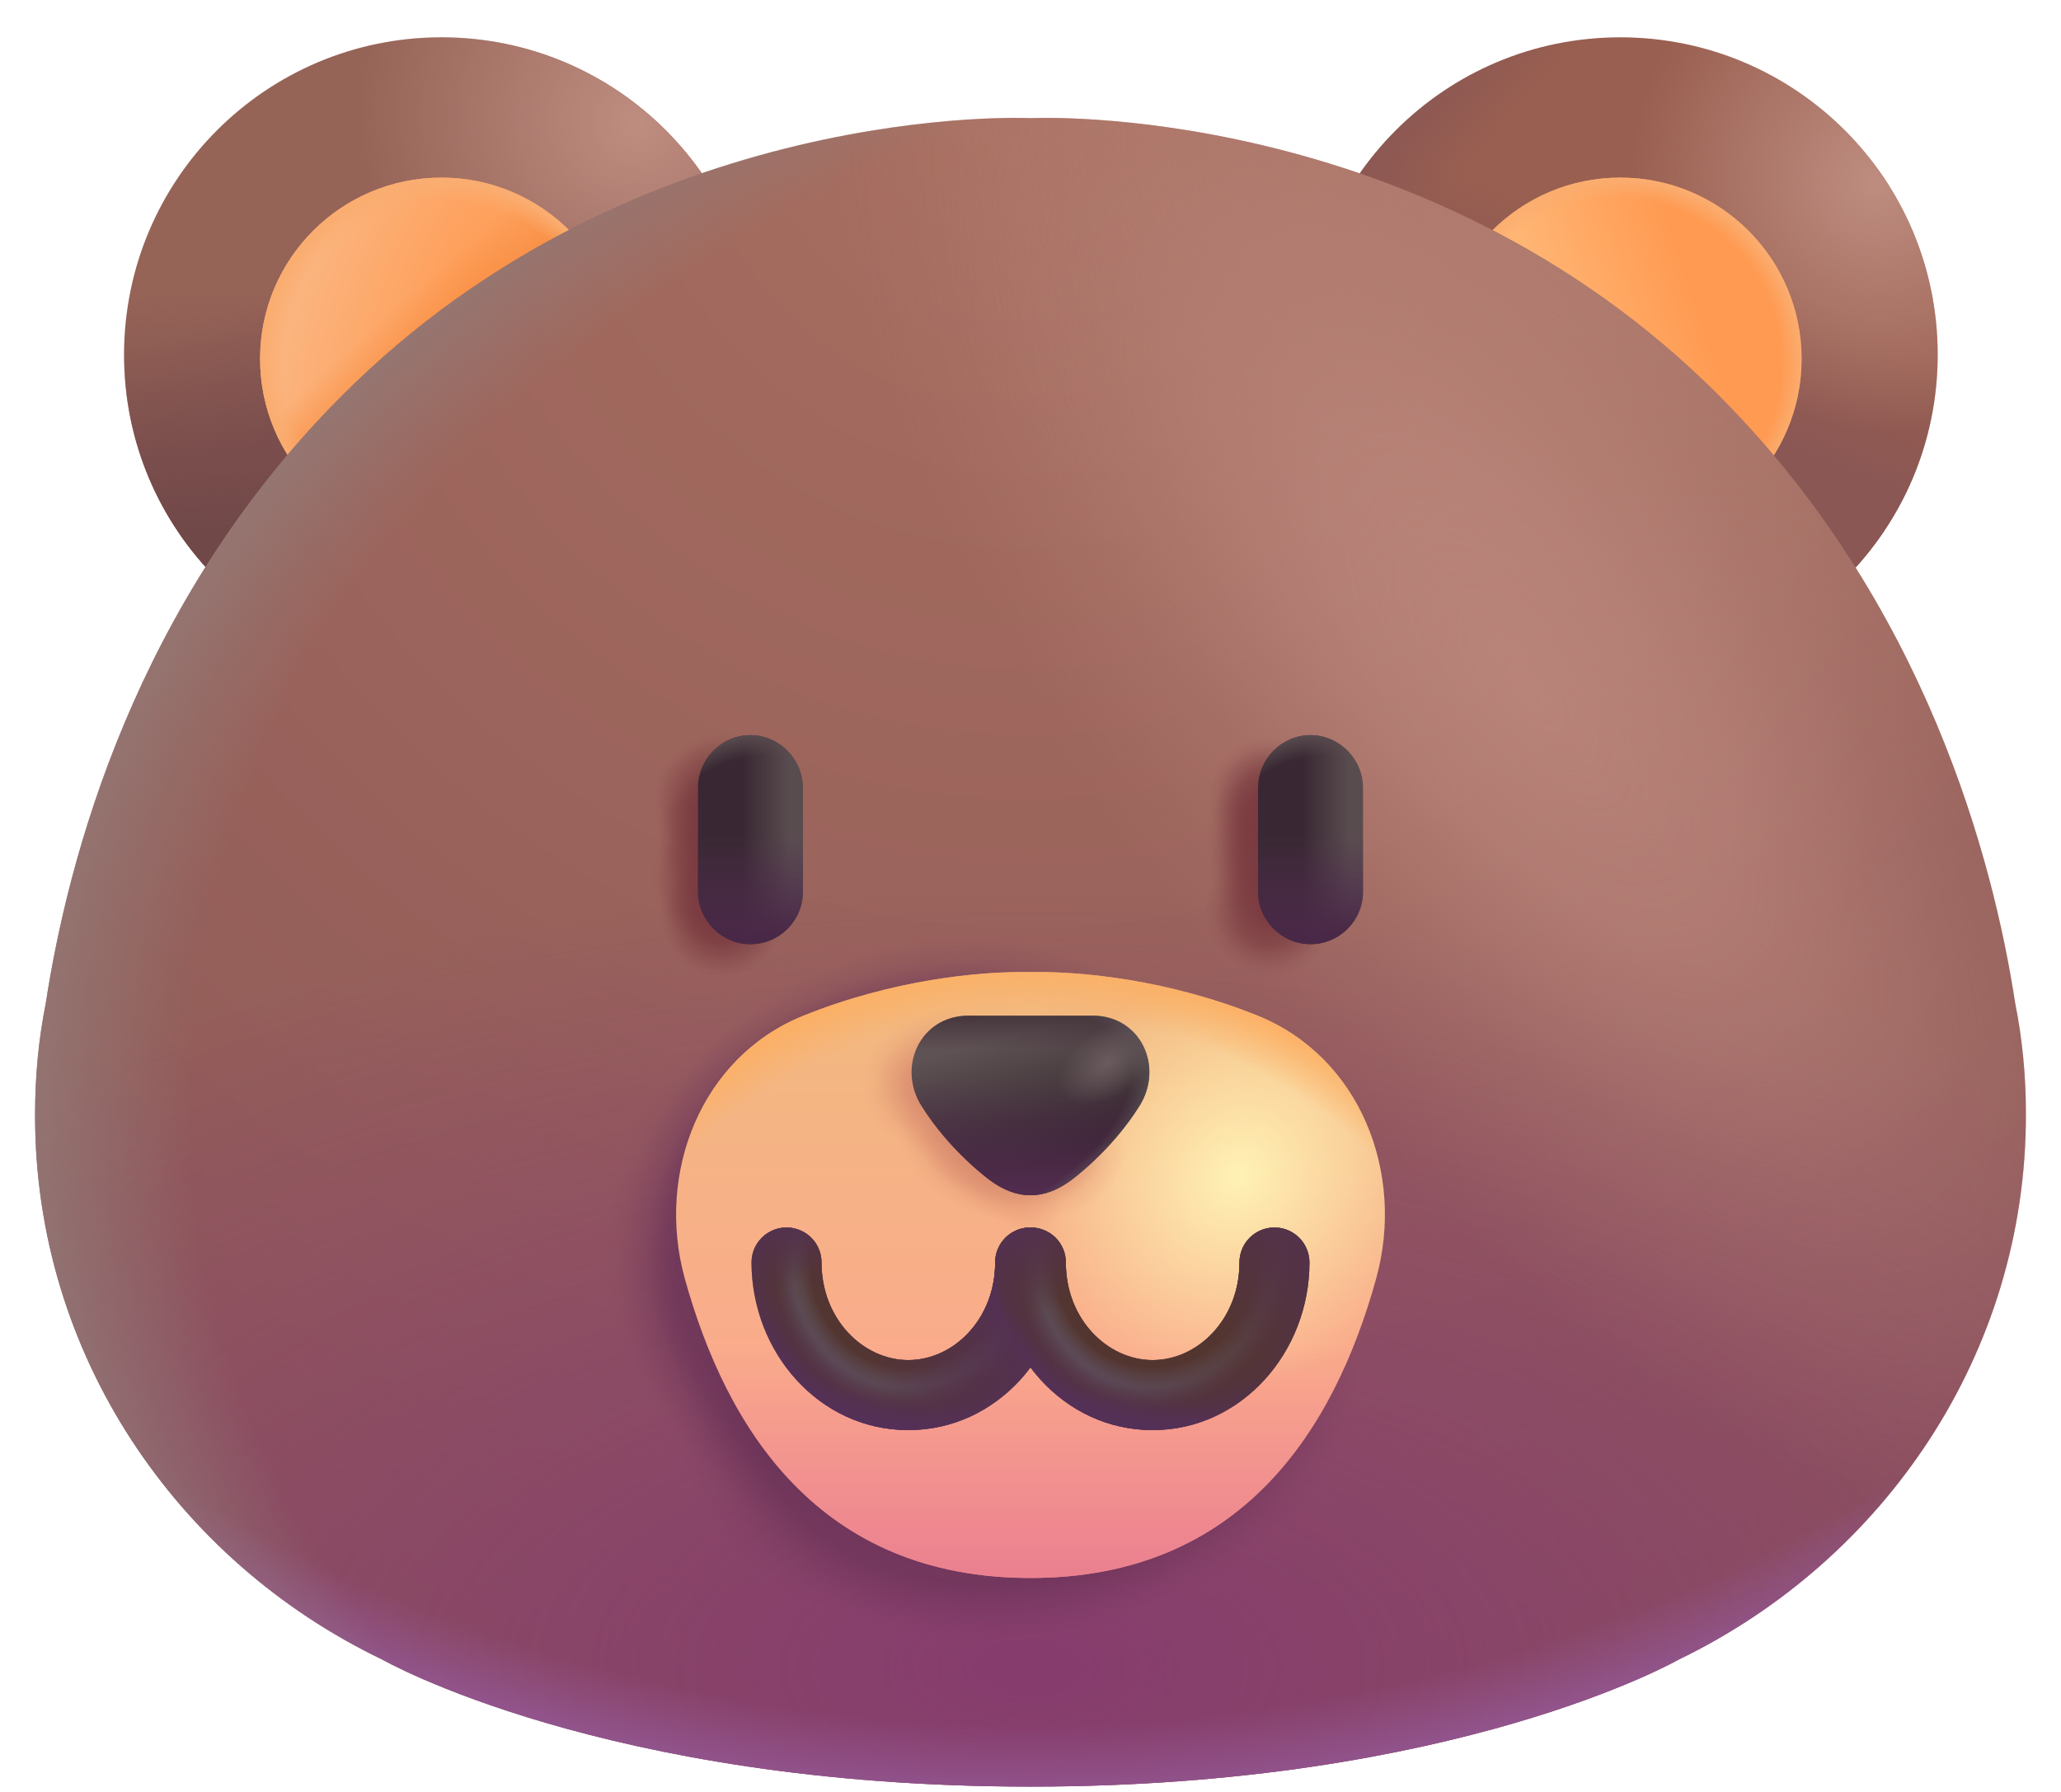
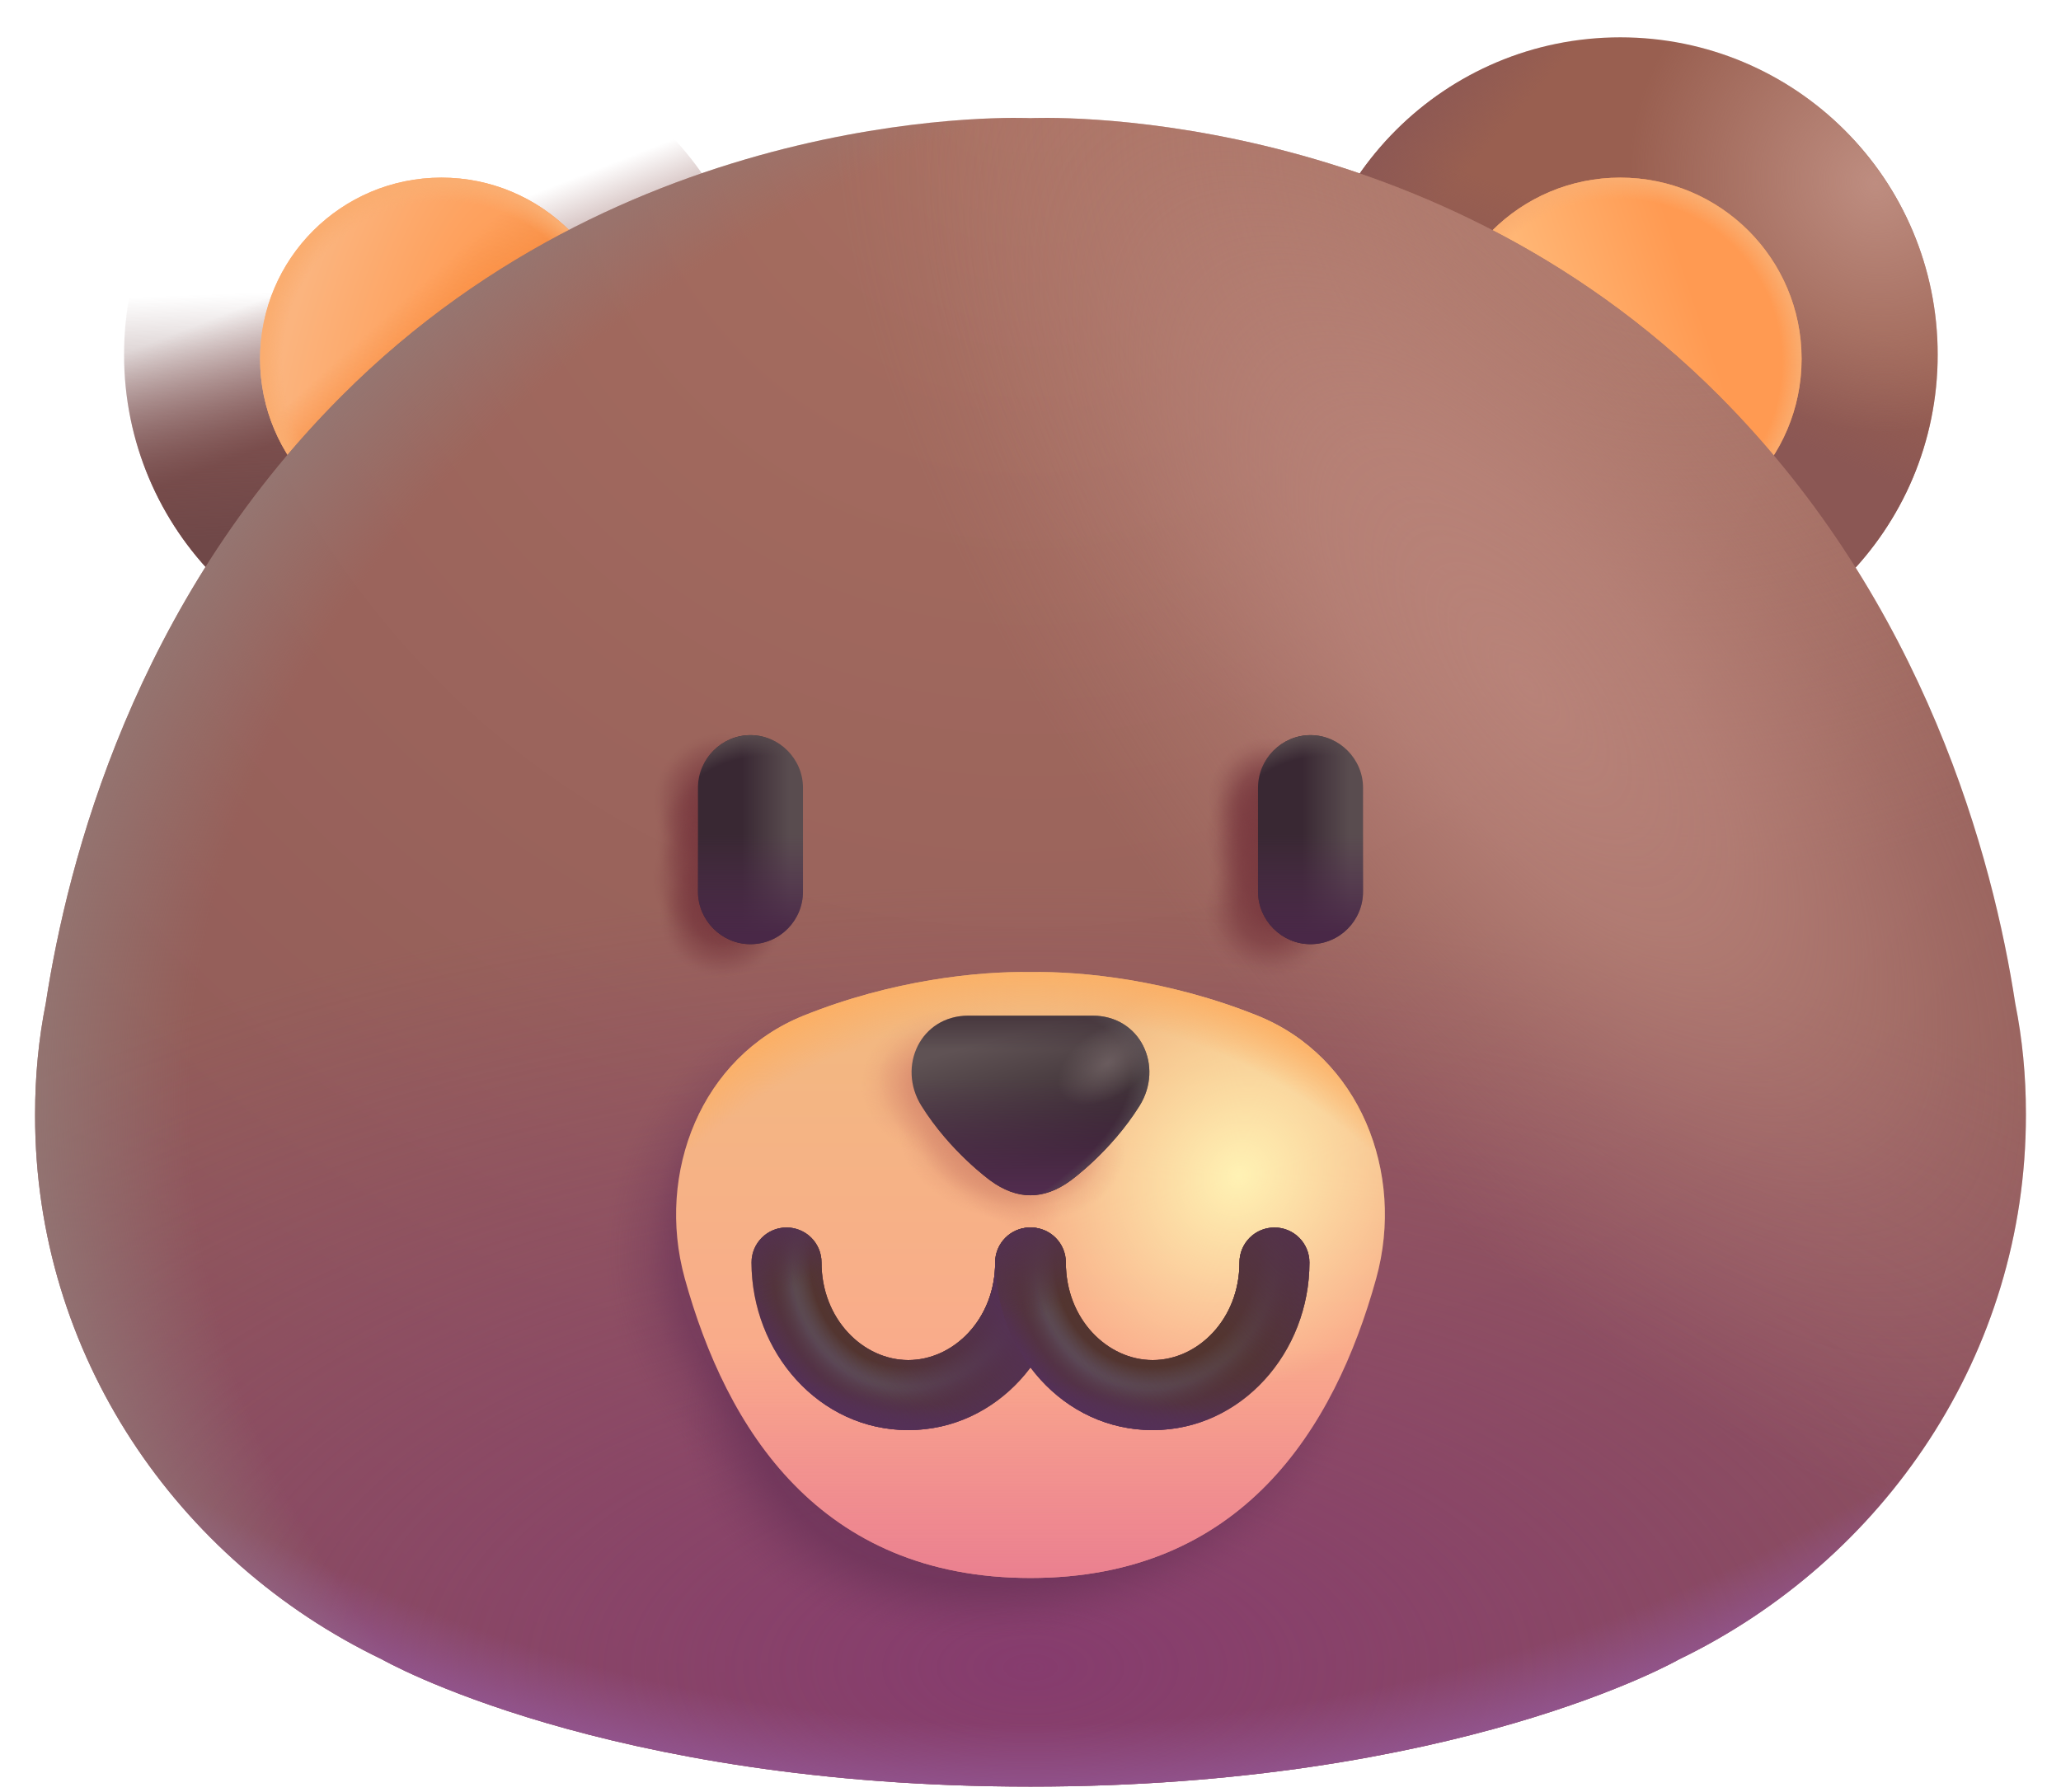
<svg xmlns="http://www.w3.org/2000/svg" width="46" height="40" viewBox="0 0 46 40" fill="none">
  <path d="M36.164 14.999C40.076 14.999 43.248 11.828 43.248 7.917C43.248 4.005 40.076 0.833 36.164 0.833C32.253 0.833 29.081 4.005 29.081 7.917C29.081 11.828 32.253 14.999 36.164 14.999Z" fill="#995F50" />
  <path d="M36.164 14.999C40.076 14.999 43.248 11.828 43.248 7.917C43.248 4.005 40.076 0.833 36.164 0.833C32.253 0.833 29.081 4.005 29.081 7.917C29.081 11.828 32.253 14.999 36.164 14.999Z" fill="url(#paint0_linear_2325_29576)" />
  <path d="M36.164 14.999C40.076 14.999 43.248 11.828 43.248 7.917C43.248 4.005 40.076 0.833 36.164 0.833C32.253 0.833 29.081 4.005 29.081 7.917C29.081 11.828 32.253 14.999 36.164 14.999Z" fill="url(#paint1_linear_2325_29576)" />
  <path d="M36.164 14.999C40.076 14.999 43.248 11.828 43.248 7.917C43.248 4.005 40.076 0.833 36.164 0.833C32.253 0.833 29.081 4.005 29.081 7.917C29.081 11.828 32.253 14.999 36.164 14.999Z" fill="url(#paint2_radial_2325_29576)" />
  <path d="M36.163 12.058C38.398 12.058 40.21 10.246 40.21 8.011C40.21 5.776 38.398 3.965 36.163 3.965C33.928 3.965 32.117 5.776 32.117 8.011C32.117 10.246 33.928 12.058 36.163 12.058Z" fill="url(#paint3_linear_2325_29576)" />
  <path d="M36.163 12.058C38.398 12.058 40.21 10.246 40.21 8.011C40.21 5.776 38.398 3.965 36.163 3.965C33.928 3.965 32.117 5.776 32.117 8.011C32.117 10.246 33.928 12.058 36.163 12.058Z" fill="url(#paint4_radial_2325_29576)" />
-   <path d="M9.852 14.999C5.94 14.999 2.769 11.828 2.769 7.917C2.769 4.005 5.94 0.833 9.852 0.833C13.763 0.833 16.935 4.005 16.935 7.917C16.935 11.828 13.763 14.999 9.852 14.999Z" fill="#966357" />
  <path d="M9.852 14.999C5.94 14.999 2.769 11.828 2.769 7.917C2.769 4.005 5.94 0.833 9.852 0.833C13.763 0.833 16.935 4.005 16.935 7.917C16.935 11.828 13.763 14.999 9.852 14.999Z" fill="url(#paint5_linear_2325_29576)" />
  <path d="M9.852 14.999C5.94 14.999 2.769 11.828 2.769 7.917C2.769 4.005 5.94 0.833 9.852 0.833C13.763 0.833 16.935 4.005 16.935 7.917C16.935 11.828 13.763 14.999 9.852 14.999Z" fill="url(#paint6_linear_2325_29576)" />
-   <path d="M9.852 14.999C5.94 14.999 2.769 11.828 2.769 7.917C2.769 4.005 5.94 0.833 9.852 0.833C13.763 0.833 16.935 4.005 16.935 7.917C16.935 11.828 13.763 14.999 9.852 14.999Z" fill="url(#paint7_radial_2325_29576)" />
  <path d="M9.852 12.058C7.617 12.058 5.805 10.246 5.805 8.011C5.805 5.776 7.617 3.965 9.852 3.965C12.087 3.965 13.898 5.776 13.898 8.011C13.898 10.246 12.087 12.058 9.852 12.058Z" fill="url(#paint8_radial_2325_29576)" />
  <path d="M9.852 12.058C7.617 12.058 5.805 10.246 5.805 8.011C5.805 5.776 7.617 3.965 9.852 3.965C12.087 3.965 13.898 5.776 13.898 8.011C13.898 10.246 12.087 12.058 9.852 12.058Z" fill="url(#paint9_linear_2325_29576)" />
  <path d="M9.852 12.058C7.617 12.058 5.805 10.246 5.805 8.011C5.805 5.776 7.617 3.965 9.852 3.965C12.087 3.965 13.898 5.776 13.898 8.011C13.898 10.246 12.087 12.058 9.852 12.058Z" fill="url(#paint10_radial_2325_29576)" />
  <path d="M45.217 24.896C45.217 24.896 45.217 24.881 45.217 24.85C45.217 24.012 45.138 23.19 44.979 22.399C44.487 19.188 42.979 13.464 38.377 8.842C31.76 2.203 23 2.637 23 2.637C23 2.637 14.24 2.203 7.623 8.842C3.005 13.464 1.513 19.188 1.021 22.399C0.863 23.19 0.783 24.012 0.783 24.865C0.783 24.896 0.783 24.912 0.783 24.912C0.783 30.232 3.941 34.839 8.527 37.042C8.527 37.042 13.479 39.881 23 39.881C32.522 39.881 37.473 37.042 37.473 37.042C42.059 34.824 45.217 30.217 45.217 24.896Z" fill="url(#paint11_radial_2325_29576)" />
  <path d="M45.217 24.896C45.217 24.896 45.217 24.881 45.217 24.85C45.217 24.012 45.138 23.19 44.979 22.399C44.487 19.188 42.979 13.464 38.377 8.842C31.76 2.203 23 2.637 23 2.637C23 2.637 14.24 2.203 7.623 8.842C3.005 13.464 1.513 19.188 1.021 22.399C0.863 23.19 0.783 24.012 0.783 24.865C0.783 24.896 0.783 24.912 0.783 24.912C0.783 30.232 3.941 34.839 8.527 37.042C8.527 37.042 13.479 39.881 23 39.881C32.522 39.881 37.473 37.042 37.473 37.042C42.059 34.824 45.217 30.217 45.217 24.896Z" fill="url(#paint12_radial_2325_29576)" />
  <path d="M45.217 24.896C45.217 24.896 45.217 24.881 45.217 24.85C45.217 24.012 45.138 23.19 44.979 22.399C44.487 19.188 42.979 13.464 38.377 8.842C31.76 2.203 23 2.637 23 2.637C23 2.637 14.24 2.203 7.623 8.842C3.005 13.464 1.513 19.188 1.021 22.399C0.863 23.19 0.783 24.012 0.783 24.865C0.783 24.896 0.783 24.912 0.783 24.912C0.783 30.232 3.941 34.839 8.527 37.042C8.527 37.042 13.479 39.881 23 39.881C32.522 39.881 37.473 37.042 37.473 37.042C42.059 34.824 45.217 30.217 45.217 24.896Z" fill="url(#paint13_radial_2325_29576)" />
  <path d="M45.217 24.896C45.217 24.896 45.217 24.881 45.217 24.85C45.217 24.012 45.138 23.19 44.979 22.399C44.487 19.188 42.979 13.464 38.377 8.842C31.76 2.203 23 2.637 23 2.637C23 2.637 14.24 2.203 7.623 8.842C3.005 13.464 1.513 19.188 1.021 22.399C0.863 23.19 0.783 24.012 0.783 24.865C0.783 24.896 0.783 24.912 0.783 24.912C0.783 30.232 3.941 34.839 8.527 37.042C8.527 37.042 13.479 39.881 23 39.881C32.522 39.881 37.473 37.042 37.473 37.042C42.059 34.824 45.217 30.217 45.217 24.896Z" fill="url(#paint14_radial_2325_29576)" />
  <path d="M45.217 24.896C45.217 24.896 45.217 24.881 45.217 24.85C45.217 24.012 45.138 23.19 44.979 22.399C44.487 19.188 42.979 13.464 38.377 8.842C31.76 2.203 23 2.637 23 2.637C23 2.637 14.24 2.203 7.623 8.842C3.005 13.464 1.513 19.188 1.021 22.399C0.863 23.19 0.783 24.012 0.783 24.865C0.783 24.896 0.783 24.912 0.783 24.912C0.783 30.232 3.941 34.839 8.527 37.042C8.527 37.042 13.479 39.881 23 39.881C32.522 39.881 37.473 37.042 37.473 37.042C42.059 34.824 45.217 30.217 45.217 24.896Z" fill="url(#paint15_radial_2325_29576)" />
  <path d="M45.217 24.896C45.217 24.896 45.217 24.881 45.217 24.85C45.217 24.012 45.138 23.19 44.979 22.399C44.487 19.188 42.979 13.464 38.377 8.842C31.76 2.203 23 2.637 23 2.637C23 2.637 14.24 2.203 7.623 8.842C3.005 13.464 1.513 19.188 1.021 22.399C0.863 23.19 0.783 24.012 0.783 24.865C0.783 24.896 0.783 24.912 0.783 24.912C0.783 30.232 3.941 34.839 8.527 37.042C8.527 37.042 13.479 39.881 23 39.881C32.522 39.881 37.473 37.042 37.473 37.042C42.059 34.824 45.217 30.217 45.217 24.896Z" fill="url(#paint16_radial_2325_29576)" />
  <path d="M45.217 24.896C45.217 24.896 45.217 24.881 45.217 24.85C45.217 24.012 45.138 23.19 44.979 22.399C44.487 19.188 42.979 13.464 38.377 8.842C31.76 2.203 23 2.637 23 2.637C23 2.637 14.24 2.203 7.623 8.842C3.005 13.464 1.513 19.188 1.021 22.399C0.863 23.19 0.783 24.012 0.783 24.865C0.783 24.896 0.783 24.912 0.783 24.912C0.783 30.232 3.941 34.839 8.527 37.042C8.527 37.042 13.479 39.881 23 39.881C32.522 39.881 37.473 37.042 37.473 37.042C42.059 34.824 45.217 30.217 45.217 24.896Z" fill="url(#paint17_radial_2325_29576)" />
  <path d="M45.217 24.896C45.217 24.896 45.217 24.881 45.217 24.85C45.217 24.012 45.138 23.19 44.979 22.399C44.487 19.188 42.979 13.464 38.377 8.842C31.76 2.203 23 2.637 23 2.637C23 2.637 14.24 2.203 7.623 8.842C3.005 13.464 1.513 19.188 1.021 22.399C0.863 23.19 0.783 24.012 0.783 24.865C0.783 24.896 0.783 24.912 0.783 24.912C0.783 30.232 3.941 34.839 8.527 37.042C8.527 37.042 13.479 39.881 23 39.881C32.522 39.881 37.473 37.042 37.473 37.042C42.059 34.824 45.217 30.217 45.217 24.896Z" fill="url(#paint18_radial_2325_29576)" />
  <path d="M45.217 24.896C45.217 24.896 45.217 24.881 45.217 24.85C45.217 24.012 45.138 23.19 44.979 22.399C44.487 19.188 42.979 13.464 38.377 8.842C31.76 2.203 23 2.637 23 2.637C23 2.637 14.24 2.203 7.623 8.842C3.005 13.464 1.513 19.188 1.021 22.399C0.863 23.19 0.783 24.012 0.783 24.865C0.783 24.896 0.783 24.912 0.783 24.912C0.783 30.232 3.941 34.839 8.527 37.042C8.527 37.042 13.479 39.881 23 39.881C32.522 39.881 37.473 37.042 37.473 37.042C42.059 34.824 45.217 30.217 45.217 24.896Z" fill="url(#paint19_radial_2325_29576)" />
  <path d="M45.217 24.896C45.217 24.896 45.217 24.881 45.217 24.85C45.217 24.012 45.138 23.19 44.979 22.399C44.487 19.188 42.979 13.464 38.377 8.842C31.76 2.203 23 2.637 23 2.637C23 2.637 14.24 2.203 7.623 8.842C3.005 13.464 1.513 19.188 1.021 22.399C0.863 23.19 0.783 24.012 0.783 24.865C0.783 24.896 0.783 24.912 0.783 24.912C0.783 30.232 3.941 34.839 8.527 37.042C8.527 37.042 13.479 39.881 23 39.881C32.522 39.881 37.473 37.042 37.473 37.042C42.059 34.824 45.217 30.217 45.217 24.896Z" fill="url(#paint20_radial_2325_29576)" />
-   <path d="M45.217 24.896C45.217 24.896 45.217 24.881 45.217 24.85C45.217 24.012 45.138 23.19 44.979 22.399C44.487 19.188 42.979 13.464 38.377 8.842C31.76 2.203 23 2.637 23 2.637C23 2.637 14.24 2.203 7.623 8.842C3.005 13.464 1.513 19.188 1.021 22.399C0.863 23.19 0.783 24.012 0.783 24.865C0.783 24.896 0.783 24.912 0.783 24.912C0.783 30.232 3.941 34.839 8.527 37.042C8.527 37.042 13.479 39.881 23 39.881C32.522 39.881 37.473 37.042 37.473 37.042C42.059 34.824 45.217 30.217 45.217 24.896Z" fill="url(#paint21_radial_2325_29576)" fill-opacity="0.7" />
  <path d="M45.217 24.896C45.217 24.896 45.217 24.881 45.217 24.85C45.217 24.012 45.138 23.19 44.979 22.399C44.487 19.188 42.979 13.464 38.377 8.842C31.76 2.203 23 2.637 23 2.637C23 2.637 14.24 2.203 7.623 8.842C3.005 13.464 1.513 19.188 1.021 22.399C0.863 23.19 0.783 24.012 0.783 24.865C0.783 24.896 0.783 24.912 0.783 24.912C0.783 30.232 3.941 34.839 8.527 37.042C8.527 37.042 13.479 39.881 23 39.881C32.522 39.881 37.473 37.042 37.473 37.042C42.059 34.824 45.217 30.217 45.217 24.896Z" fill="url(#paint22_radial_2325_29576)" fill-opacity="0.9" />
  <path d="M45.217 24.896C45.217 24.896 45.217 24.881 45.217 24.85C45.217 24.012 45.138 23.19 44.979 22.399C44.487 19.188 42.979 13.464 38.377 8.842C31.76 2.203 23 2.637 23 2.637C23 2.637 14.24 2.203 7.623 8.842C3.005 13.464 1.513 19.188 1.021 22.399C0.863 23.19 0.783 24.012 0.783 24.865C0.783 24.896 0.783 24.912 0.783 24.912C0.783 30.232 3.941 34.839 8.527 37.042C8.527 37.042 13.479 39.881 23 39.881C32.522 39.881 37.473 37.042 37.473 37.042C42.059 34.824 45.217 30.217 45.217 24.896Z" fill="url(#paint23_radial_2325_29576)" fill-opacity="0.9" />
  <path d="M45.217 24.896C45.217 24.896 45.217 24.881 45.217 24.85C45.217 24.012 45.138 23.19 44.979 22.399C44.487 19.188 42.979 13.464 38.377 8.842C31.76 2.203 23 2.637 23 2.637C23 2.637 14.24 2.203 7.623 8.842C3.005 13.464 1.513 19.188 1.021 22.399C0.863 23.19 0.783 24.012 0.783 24.865C0.783 24.896 0.783 24.912 0.783 24.912C0.783 30.232 3.941 34.839 8.527 37.042C8.527 37.042 13.479 39.881 23 39.881C32.522 39.881 37.473 37.042 37.473 37.042C42.059 34.824 45.217 30.217 45.217 24.896Z" fill="url(#paint24_radial_2325_29576)" />
  <path d="M45.217 24.896C45.217 24.896 45.217 24.881 45.217 24.85C45.217 24.012 45.138 23.19 44.979 22.399C44.487 19.188 42.979 13.464 38.377 8.842C31.76 2.203 23 2.637 23 2.637C23 2.637 14.24 2.203 7.623 8.842C3.005 13.464 1.513 19.188 1.021 22.399C0.863 23.19 0.783 24.012 0.783 24.865C0.783 24.896 0.783 24.912 0.783 24.912C0.783 30.232 3.941 34.839 8.527 37.042C8.527 37.042 13.479 39.881 23 39.881C32.522 39.881 37.473 37.042 37.473 37.042C42.059 34.824 45.217 30.217 45.217 24.896Z" fill="url(#paint25_radial_2325_29576)" />
  <path d="M45.217 24.896C45.217 24.896 45.217 24.881 45.217 24.85C45.217 24.012 45.138 23.19 44.979 22.399C44.487 19.188 42.979 13.464 38.377 8.842C31.76 2.203 23 2.637 23 2.637C23 2.637 14.24 2.203 7.623 8.842C3.005 13.464 1.513 19.188 1.021 22.399C0.863 23.19 0.783 24.012 0.783 24.865C0.783 24.896 0.783 24.912 0.783 24.912C0.783 30.232 3.941 34.839 8.527 37.042C8.527 37.042 13.479 39.881 23 39.881C32.522 39.881 37.473 37.042 37.473 37.042C42.059 34.824 45.217 30.217 45.217 24.896Z" fill="url(#paint26_radial_2325_29576)" />
  <path d="M45.217 24.896C45.217 24.896 45.217 24.881 45.217 24.85C45.217 24.012 45.138 23.19 44.979 22.399C44.487 19.188 42.979 13.464 38.377 8.842C31.76 2.203 23 2.637 23 2.637C23 2.637 14.24 2.203 7.623 8.842C3.005 13.464 1.513 19.188 1.021 22.399C0.863 23.19 0.783 24.012 0.783 24.865C0.783 24.896 0.783 24.912 0.783 24.912C0.783 30.232 3.941 34.839 8.527 37.042C8.527 37.042 13.479 39.881 23 39.881C32.522 39.881 37.473 37.042 37.473 37.042C42.059 34.824 45.217 30.217 45.217 24.896Z" fill="url(#paint27_radial_2325_29576)" />
  <path d="M16.75 21.076C16.109 21.076 15.578 20.544 15.578 19.904V17.582C15.578 16.941 16.109 16.41 16.75 16.41C17.391 16.41 17.922 16.941 17.922 17.582V19.904C17.922 20.544 17.406 21.076 16.75 21.076Z" fill="url(#paint28_linear_2325_29576)" />
  <path d="M16.75 21.076C16.109 21.076 15.578 20.544 15.578 19.904V17.582C15.578 16.941 16.109 16.41 16.75 16.41C17.391 16.41 17.922 16.941 17.922 17.582V19.904C17.922 20.544 17.406 21.076 16.75 21.076Z" fill="url(#paint29_linear_2325_29576)" />
  <path d="M16.75 21.076C16.109 21.076 15.578 20.544 15.578 19.904V17.582C15.578 16.941 16.109 16.41 16.75 16.41C17.391 16.41 17.922 16.941 17.922 17.582V19.904C17.922 20.544 17.406 21.076 16.75 21.076Z" fill="url(#paint30_radial_2325_29576)" />
  <path d="M29.25 21.076C28.609 21.076 28.078 20.544 28.078 19.904V17.582C28.078 16.941 28.609 16.41 29.25 16.41C29.891 16.41 30.422 16.941 30.422 17.582V19.904C30.422 20.544 29.906 21.076 29.25 21.076Z" fill="url(#paint31_linear_2325_29576)" />
  <path d="M29.25 21.076C28.609 21.076 28.078 20.544 28.078 19.904V17.582C28.078 16.941 28.609 16.41 29.25 16.41C29.891 16.41 30.422 16.941 30.422 17.582V19.904C30.422 20.544 29.906 21.076 29.25 21.076Z" fill="url(#paint32_linear_2325_29576)" />
  <path d="M29.25 21.076C28.609 21.076 28.078 20.544 28.078 19.904V17.582C28.078 16.941 28.609 16.41 29.25 16.41C29.891 16.41 30.422 16.941 30.422 17.582V19.904C30.422 20.544 29.906 21.076 29.25 21.076Z" fill="url(#paint33_radial_2325_29576)" />
  <path d="M23 21.699C21.854 21.678 19.919 21.872 17.934 22.672C15.656 23.589 14.63 26.174 15.284 28.54C16.211 31.889 18.285 35.224 23 35.224C27.715 35.224 29.789 31.889 30.715 28.54C31.37 26.174 30.344 23.589 28.066 22.672C26.08 21.872 24.145 21.678 23 21.699Z" fill="url(#paint34_linear_2325_29576)" />
  <path d="M23 21.699C21.854 21.678 19.919 21.872 17.934 22.672C15.656 23.589 14.63 26.174 15.284 28.54C16.211 31.889 18.285 35.224 23 35.224C27.715 35.224 29.789 31.889 30.715 28.54C31.37 26.174 30.344 23.589 28.066 22.672C26.08 21.872 24.145 21.678 23 21.699Z" fill="url(#paint35_linear_2325_29576)" />
  <path d="M23 21.699C21.854 21.678 19.919 21.872 17.934 22.672C15.656 23.589 14.63 26.174 15.284 28.54C16.211 31.889 18.285 35.224 23 35.224C27.715 35.224 29.789 31.889 30.715 28.54C31.37 26.174 30.344 23.589 28.066 22.672C26.08 21.872 24.145 21.678 23 21.699Z" fill="url(#paint36_radial_2325_29576)" />
  <path d="M23 21.699C21.854 21.678 19.919 21.872 17.934 22.672C15.656 23.589 14.63 26.174 15.284 28.54C16.211 31.889 18.285 35.224 23 35.224C27.715 35.224 29.789 31.889 30.715 28.54C31.37 26.174 30.344 23.589 28.066 22.672C26.08 21.872 24.145 21.678 23 21.699Z" fill="url(#paint37_radial_2325_29576)" />
  <path d="M23 21.699C21.854 21.678 19.919 21.872 17.934 22.672C15.656 23.589 14.63 26.174 15.284 28.54C16.211 31.889 18.285 35.224 23 35.224C27.715 35.224 29.789 31.889 30.715 28.54C31.37 26.174 30.344 23.589 28.066 22.672C26.08 21.872 24.145 21.678 23 21.699Z" fill="url(#paint38_radial_2325_29576)" />
  <path d="M23 21.699C21.854 21.678 19.919 21.872 17.934 22.672C15.656 23.589 14.63 26.174 15.284 28.54C16.211 31.889 18.285 35.224 23 35.224C27.715 35.224 29.789 31.889 30.715 28.54C31.37 26.174 30.344 23.589 28.066 22.672C26.08 21.872 24.145 21.678 23 21.699Z" fill="url(#paint39_radial_2325_29576)" />
  <path d="M23 21.699C21.854 21.678 19.919 21.872 17.934 22.672C15.656 23.589 14.63 26.174 15.284 28.54C16.211 31.889 18.285 35.224 23 35.224C27.715 35.224 29.789 31.889 30.715 28.54C31.37 26.174 30.344 23.589 28.066 22.672C26.08 21.872 24.145 21.678 23 21.699Z" fill="url(#paint40_radial_2325_29576)" />
  <path fill-rule="evenodd" clip-rule="evenodd" d="M17.555 27.401C17.986 27.401 18.336 27.75 18.336 28.182C18.336 29.447 19.266 30.36 20.273 30.36C21.281 30.36 22.211 29.447 22.211 28.182C22.211 27.75 22.561 27.401 22.992 27.401C23.424 27.401 23.773 27.75 23.773 28.182C23.773 30.183 22.266 31.923 20.273 31.923C18.281 31.923 16.773 30.183 16.773 28.182C16.773 27.75 17.123 27.401 17.555 27.401Z" fill="url(#paint41_radial_2325_29576)" />
  <path fill-rule="evenodd" clip-rule="evenodd" d="M17.555 27.401C17.986 27.401 18.336 27.75 18.336 28.182C18.336 29.447 19.266 30.36 20.273 30.36C21.281 30.36 22.211 29.447 22.211 28.182C22.211 27.75 22.561 27.401 22.992 27.401C23.424 27.401 23.773 27.75 23.773 28.182C23.773 30.183 22.266 31.923 20.273 31.923C18.281 31.923 16.773 30.183 16.773 28.182C16.773 27.75 17.123 27.401 17.555 27.401Z" fill="url(#paint42_radial_2325_29576)" />
  <path fill-rule="evenodd" clip-rule="evenodd" d="M17.555 27.401C17.986 27.401 18.336 27.75 18.336 28.182C18.336 29.447 19.266 30.36 20.273 30.36C21.281 30.36 22.211 29.447 22.211 28.182C22.211 27.75 22.561 27.401 22.992 27.401C23.424 27.401 23.773 27.75 23.773 28.182C23.773 30.183 22.266 31.923 20.273 31.923C18.281 31.923 16.773 30.183 16.773 28.182C16.773 27.75 17.123 27.401 17.555 27.401Z" fill="url(#paint43_radial_2325_29576)" />
  <path fill-rule="evenodd" clip-rule="evenodd" d="M17.555 27.401C17.986 27.401 18.336 27.75 18.336 28.182C18.336 29.447 19.266 30.36 20.273 30.36C21.281 30.36 22.211 29.447 22.211 28.182C22.211 27.75 22.561 27.401 22.992 27.401C23.424 27.401 23.773 27.75 23.773 28.182C23.773 30.183 22.266 31.923 20.273 31.923C18.281 31.923 16.773 30.183 16.773 28.182C16.773 27.75 17.123 27.401 17.555 27.401Z" fill="url(#paint44_radial_2325_29576)" />
  <path fill-rule="evenodd" clip-rule="evenodd" d="M17.555 27.401C17.986 27.401 18.336 27.75 18.336 28.182C18.336 29.447 19.266 30.36 20.273 30.36C21.281 30.36 22.211 29.447 22.211 28.182C22.211 27.75 22.561 27.401 22.992 27.401C23.424 27.401 23.773 27.75 23.773 28.182C23.773 30.183 22.266 31.923 20.273 31.923C18.281 31.923 16.773 30.183 16.773 28.182C16.773 27.75 17.123 27.401 17.555 27.401Z" fill="url(#paint45_radial_2325_29576)" />
  <path fill-rule="evenodd" clip-rule="evenodd" d="M17.555 27.401C17.986 27.401 18.336 27.75 18.336 28.182C18.336 29.447 19.266 30.36 20.273 30.36C21.281 30.36 22.211 29.447 22.211 28.182C22.211 27.75 22.561 27.401 22.992 27.401C23.424 27.401 23.773 27.75 23.773 28.182C23.773 30.183 22.266 31.923 20.273 31.923C18.281 31.923 16.773 30.183 16.773 28.182C16.773 27.75 17.123 27.401 17.555 27.401Z" fill="url(#paint46_radial_2325_29576)" />
  <path fill-rule="evenodd" clip-rule="evenodd" d="M17.555 27.401C17.986 27.401 18.336 27.75 18.336 28.182C18.336 29.447 19.266 30.36 20.273 30.36C21.281 30.36 22.211 29.447 22.211 28.182C22.211 27.75 22.561 27.401 22.992 27.401C23.424 27.401 23.773 27.75 23.773 28.182C23.773 30.183 22.266 31.923 20.273 31.923C18.281 31.923 16.773 30.183 16.773 28.182C16.773 27.75 17.123 27.401 17.555 27.401Z" fill="url(#paint47_radial_2325_29576)" />
  <path fill-rule="evenodd" clip-rule="evenodd" d="M17.555 27.401C17.986 27.401 18.336 27.75 18.336 28.182C18.336 29.447 19.266 30.36 20.273 30.36C21.281 30.36 22.211 29.447 22.211 28.182C22.211 27.75 22.561 27.401 22.992 27.401C23.424 27.401 23.773 27.75 23.773 28.182C23.773 30.183 22.266 31.923 20.273 31.923C18.281 31.923 16.773 30.183 16.773 28.182C16.773 27.75 17.123 27.401 17.555 27.401Z" fill="url(#paint48_radial_2325_29576)" />
  <path fill-rule="evenodd" clip-rule="evenodd" d="M23.007 27.401C23.439 27.401 23.789 27.75 23.789 28.182C23.789 29.447 24.719 30.36 25.726 30.36C26.733 30.36 27.664 29.447 27.664 28.182C27.664 27.75 28.013 27.401 28.445 27.401C28.876 27.401 29.226 27.75 29.226 28.182C29.226 30.183 27.719 31.923 25.726 31.923C23.733 31.923 22.226 30.183 22.226 28.182C22.226 27.75 22.576 27.401 23.007 27.401Z" fill="url(#paint49_radial_2325_29576)" />
  <path fill-rule="evenodd" clip-rule="evenodd" d="M23.007 27.401C23.439 27.401 23.789 27.75 23.789 28.182C23.789 29.447 24.719 30.36 25.726 30.36C26.733 30.36 27.664 29.447 27.664 28.182C27.664 27.75 28.013 27.401 28.445 27.401C28.876 27.401 29.226 27.75 29.226 28.182C29.226 30.183 27.719 31.923 25.726 31.923C23.733 31.923 22.226 30.183 22.226 28.182C22.226 27.75 22.576 27.401 23.007 27.401Z" fill="url(#paint50_radial_2325_29576)" />
  <path fill-rule="evenodd" clip-rule="evenodd" d="M23.007 27.401C23.439 27.401 23.789 27.75 23.789 28.182C23.789 29.447 24.719 30.36 25.726 30.36C26.733 30.36 27.664 29.447 27.664 28.182C27.664 27.75 28.013 27.401 28.445 27.401C28.876 27.401 29.226 27.75 29.226 28.182C29.226 30.183 27.719 31.923 25.726 31.923C23.733 31.923 22.226 30.183 22.226 28.182C22.226 27.75 22.576 27.401 23.007 27.401Z" fill="url(#paint51_radial_2325_29576)" />
  <path fill-rule="evenodd" clip-rule="evenodd" d="M23.007 27.401C23.439 27.401 23.789 27.75 23.789 28.182C23.789 29.447 24.719 30.36 25.726 30.36C26.733 30.36 27.664 29.447 27.664 28.182C27.664 27.75 28.013 27.401 28.445 27.401C28.876 27.401 29.226 27.75 29.226 28.182C29.226 30.183 27.719 31.923 25.726 31.923C23.733 31.923 22.226 30.183 22.226 28.182C22.226 27.75 22.576 27.401 23.007 27.401Z" fill="url(#paint52_radial_2325_29576)" />
  <path fill-rule="evenodd" clip-rule="evenodd" d="M23.007 27.401C23.439 27.401 23.789 27.75 23.789 28.182C23.789 29.447 24.719 30.36 25.726 30.36C26.733 30.36 27.664 29.447 27.664 28.182C27.664 27.75 28.013 27.401 28.445 27.401C28.876 27.401 29.226 27.75 29.226 28.182C29.226 30.183 27.719 31.923 25.726 31.923C23.733 31.923 22.226 30.183 22.226 28.182C22.226 27.75 22.576 27.401 23.007 27.401Z" fill="url(#paint53_radial_2325_29576)" />
  <path fill-rule="evenodd" clip-rule="evenodd" d="M23.007 27.401C23.439 27.401 23.789 27.75 23.789 28.182C23.789 29.447 24.719 30.36 25.726 30.36C26.733 30.36 27.664 29.447 27.664 28.182C27.664 27.75 28.013 27.401 28.445 27.401C28.876 27.401 29.226 27.75 29.226 28.182C29.226 30.183 27.719 31.923 25.726 31.923C23.733 31.923 22.226 30.183 22.226 28.182C22.226 27.75 22.576 27.401 23.007 27.401Z" fill="url(#paint54_radial_2325_29576)" />
  <path fill-rule="evenodd" clip-rule="evenodd" d="M23.007 27.401C23.439 27.401 23.789 27.75 23.789 28.182C23.789 29.447 24.719 30.36 25.726 30.36C26.733 30.36 27.664 29.447 27.664 28.182C27.664 27.75 28.013 27.401 28.445 27.401C28.876 27.401 29.226 27.75 29.226 28.182C29.226 30.183 27.719 31.923 25.726 31.923C23.733 31.923 22.226 30.183 22.226 28.182C22.226 27.75 22.576 27.401 23.007 27.401Z" fill="url(#paint55_radial_2325_29576)" />
  <path fill-rule="evenodd" clip-rule="evenodd" d="M23.007 27.401C23.439 27.401 23.789 27.75 23.789 28.182C23.789 29.447 24.719 30.36 25.726 30.36C26.733 30.36 27.664 29.447 27.664 28.182C27.664 27.75 28.013 27.401 28.445 27.401C28.876 27.401 29.226 27.75 29.226 28.182C29.226 30.183 27.719 31.923 25.726 31.923C23.733 31.923 22.226 30.183 22.226 28.182C22.226 27.75 22.576 27.401 23.007 27.401Z" fill="url(#paint56_radial_2325_29576)" />
  <path d="M21.614 22.672H24.385C25.453 22.672 25.984 23.804 25.433 24.686C24.794 25.707 23.898 26.35 23.898 26.35C23.602 26.569 23.293 26.683 22.999 26.681C22.705 26.683 22.396 26.569 22.101 26.35C22.101 26.35 21.205 25.707 20.566 24.686C20.015 23.804 20.546 22.672 21.614 22.672Z" fill="url(#paint57_linear_2325_29576)" />
  <path d="M21.614 22.672H24.385C25.453 22.672 25.984 23.804 25.433 24.686C24.794 25.707 23.898 26.35 23.898 26.35C23.602 26.569 23.293 26.683 22.999 26.681C22.705 26.683 22.396 26.569 22.101 26.35C22.101 26.35 21.205 25.707 20.566 24.686C20.015 23.804 20.546 22.672 21.614 22.672Z" fill="url(#paint58_linear_2325_29576)" />
  <path d="M21.614 22.672H24.385C25.453 22.672 25.984 23.804 25.433 24.686C24.794 25.707 23.898 26.35 23.898 26.35C23.602 26.569 23.293 26.683 22.999 26.681C22.705 26.683 22.396 26.569 22.101 26.35C22.101 26.35 21.205 25.707 20.566 24.686C20.015 23.804 20.546 22.672 21.614 22.672Z" fill="url(#paint59_linear_2325_29576)" />
  <path d="M21.614 22.672H24.385C25.453 22.672 25.984 23.804 25.433 24.686C24.794 25.707 23.898 26.35 23.898 26.35C23.602 26.569 23.293 26.683 22.999 26.681C22.705 26.683 22.396 26.569 22.101 26.35C22.101 26.35 21.205 25.707 20.566 24.686C20.015 23.804 20.546 22.672 21.614 22.672Z" fill="url(#paint60_radial_2325_29576)" />
  <path d="M21.614 22.672H24.385C25.453 22.672 25.984 23.804 25.433 24.686C24.794 25.707 23.898 26.35 23.898 26.35C23.602 26.569 23.293 26.683 22.999 26.681C22.705 26.683 22.396 26.569 22.101 26.35C22.101 26.35 21.205 25.707 20.566 24.686C20.015 23.804 20.546 22.672 21.614 22.672Z" fill="url(#paint61_radial_2325_29576)" />
  <defs>
    <linearGradient id="paint0_linear_2325_29576" x1="36.729" y1="8.662" x2="37.852" y2="5.781" gradientUnits="userSpaceOnUse">
      <stop stop-color="#8B5754" />
      <stop offset="1" stop-color="#8B5754" stop-opacity="0" />
    </linearGradient>
    <linearGradient id="paint1_linear_2325_29576" x1="31.211" y1="2.314" x2="32.823" y2="3.73" gradientUnits="userSpaceOnUse">
      <stop stop-color="#8B5754" />
      <stop offset="1" stop-color="#8B5754" stop-opacity="0" />
    </linearGradient>
    <radialGradient id="paint2_radial_2325_29576" cx="0" cy="0" r="1" gradientUnits="userSpaceOnUse" gradientTransform="translate(41.856 4.072) rotate(142.716) scale(5.401 5.651)">
      <stop stop-color="#BE8D80" />
      <stop offset="1" stop-color="#BE8D80" stop-opacity="0" />
    </radialGradient>
    <linearGradient id="paint3_linear_2325_29576" x1="37.802" y1="6.611" x2="34.628" y2="7.685" gradientUnits="userSpaceOnUse">
      <stop stop-color="#FF9A52" />
      <stop offset="1" stop-color="#FFB675" />
    </linearGradient>
    <radialGradient id="paint4_radial_2325_29576" cx="0" cy="0" r="1" gradientUnits="userSpaceOnUse" gradientTransform="translate(36.116 8.089) rotate(-47.195) scale(4.14)">
      <stop stop-color="#FAAD70" stop-opacity="0" />
      <stop offset="0.883" stop-color="#FAAD70" stop-opacity="0" />
      <stop offset="0.922" stop-color="#FAAD70" stop-opacity="0.373" />
      <stop offset="0.993" stop-color="#FAAD70" />
    </radialGradient>
    <linearGradient id="paint5_linear_2325_29576" x1="9.287" y1="8.662" x2="8.164" y2="5.781" gradientUnits="userSpaceOnUse">
      <stop stop-color="#8B5754" />
      <stop offset="1" stop-color="#8B5754" stop-opacity="0" />
    </linearGradient>
    <linearGradient id="paint6_linear_2325_29576" x1="7.822" y1="11.933" x2="7.627" y2="6.464" gradientUnits="userSpaceOnUse">
      <stop stop-color="#704848" />
      <stop offset="1" stop-color="#704848" stop-opacity="0" />
    </linearGradient>
    <radialGradient id="paint7_radial_2325_29576" cx="0" cy="0" r="1" gradientUnits="userSpaceOnUse" gradientTransform="translate(14.219 2.753) rotate(135.465) scale(6.127 6.411)">
      <stop stop-color="#BE8D80" />
      <stop offset="1" stop-color="#BE8D80" stop-opacity="0" />
    </radialGradient>
    <radialGradient id="paint8_radial_2325_29576" cx="0" cy="0" r="1" gradientUnits="userSpaceOnUse" gradientTransform="translate(10.581 6.977) rotate(-159.574) scale(3.778 9.207)">
      <stop stop-color="#FF9A52" />
      <stop offset="1" stop-color="#FBB47E" />
    </radialGradient>
    <linearGradient id="paint9_linear_2325_29576" x1="9.507" y1="8.393" x2="7.041" y2="5.659" gradientUnits="userSpaceOnUse">
      <stop stop-color="#F78B3F" />
      <stop offset="0.435" stop-color="#F78B3F" stop-opacity="0" />
    </linearGradient>
    <radialGradient id="paint10_radial_2325_29576" cx="0" cy="0" r="1" gradientUnits="userSpaceOnUse" gradientTransform="translate(9.899 8.089) rotate(-132.805) scale(4.14)">
      <stop stop-color="#FAAD70" stop-opacity="0" />
      <stop offset="0.868" stop-color="#FAAD70" stop-opacity="0" />
      <stop offset="0.908" stop-color="#FAAD70" stop-opacity="0.373" />
      <stop offset="0.974" stop-color="#FAAD70" />
    </radialGradient>
    <radialGradient id="paint11_radial_2325_29576" cx="0" cy="0" r="1" gradientUnits="userSpaceOnUse" gradientTransform="translate(22.915 1.557) rotate(90) scale(38.323 37.46)">
      <stop stop-color="#A86F60" />
      <stop offset="1" stop-color="#8D5857" />
    </radialGradient>
    <radialGradient id="paint12_radial_2325_29576" cx="0" cy="0" r="1" gradientUnits="userSpaceOnUse" gradientTransform="translate(23 37.202) rotate(-90) scale(17.456 34.676)">
      <stop stop-color="#863C6E" />
      <stop offset="1" stop-color="#863C6E" stop-opacity="0" />
    </radialGradient>
    <radialGradient id="paint13_radial_2325_29576" cx="0" cy="0" r="1" gradientUnits="userSpaceOnUse" gradientTransform="translate(23 3.706) rotate(90) scale(36.987 37.76)">
      <stop offset="0.946" stop-color="#945897" stop-opacity="0" />
      <stop offset="1" stop-color="#945897" />
    </radialGradient>
    <radialGradient id="paint14_radial_2325_29576" cx="0" cy="0" r="1" gradientUnits="userSpaceOnUse" gradientTransform="translate(37.461 24.531) rotate(180) scale(38.184 27.93)">
      <stop offset="0.877" stop-color="#937C79" stop-opacity="0" />
      <stop offset="1" stop-color="#937C79" />
    </radialGradient>
    <radialGradient id="paint15_radial_2325_29576" cx="0" cy="0" r="1" gradientUnits="userSpaceOnUse" gradientTransform="translate(37.461 2.632) rotate(122.909) scale(16.896 17.225)">
      <stop stop-color="#B17D6E" />
      <stop offset="1" stop-color="#B17D6E" stop-opacity="0" />
    </radialGradient>
    <radialGradient id="paint16_radial_2325_29576" cx="0" cy="0" r="1" gradientUnits="userSpaceOnUse" gradientTransform="translate(34.02 15.24) rotate(143.011) scale(9.324 22.506)">
      <stop stop-color="#BF8A80" stop-opacity="0.77" />
      <stop offset="0.292" stop-color="#BF8A80" stop-opacity="0.628" />
      <stop offset="0.625" stop-color="#BF8A80" stop-opacity="0.264" />
      <stop offset="0.87" stop-color="#BF8A80" stop-opacity="0.08" />
      <stop offset="1" stop-color="#BF8A80" stop-opacity="0" />
    </radialGradient>
    <radialGradient id="paint17_radial_2325_29576" cx="0" cy="0" r="1" gradientUnits="userSpaceOnUse" gradientTransform="translate(16.124 20.418) rotate(90) scale(1.409)">
      <stop stop-color="#79393F" />
      <stop offset="0.458" stop-color="#79393F" stop-opacity="0.76" />
      <stop offset="0.675" stop-color="#79393F" stop-opacity="0.446" />
      <stop offset="0.915" stop-color="#79393F" stop-opacity="0.07" />
      <stop offset="1" stop-color="#79393F" stop-opacity="0" />
    </radialGradient>
    <radialGradient id="paint18_radial_2325_29576" cx="0" cy="0" r="1" gradientUnits="userSpaceOnUse" gradientTransform="translate(16.124 17.897) rotate(90) scale(1.544)">
      <stop stop-color="#79393F" />
      <stop offset="0.458" stop-color="#79393F" stop-opacity="0.76" />
      <stop offset="0.675" stop-color="#79393F" stop-opacity="0.446" />
      <stop offset="0.915" stop-color="#79393F" stop-opacity="0.07" />
      <stop offset="1" stop-color="#79393F" stop-opacity="0" />
    </radialGradient>
    <radialGradient id="paint19_radial_2325_29576" cx="0" cy="0" r="1" gradientUnits="userSpaceOnUse" gradientTransform="translate(16.124 18.706) rotate(90) scale(1.505)">
      <stop stop-color="#79393F" />
      <stop offset="0.458" stop-color="#79393F" stop-opacity="0.76" />
      <stop offset="0.671" stop-color="#79393F" stop-opacity="0.446" />
      <stop offset="0.915" stop-color="#79393F" stop-opacity="0.07" />
      <stop offset="1" stop-color="#79393F" stop-opacity="0" />
    </radialGradient>
    <radialGradient id="paint20_radial_2325_29576" cx="0" cy="0" r="1" gradientUnits="userSpaceOnUse" gradientTransform="translate(16.124 19.615) rotate(90) scale(1.562)">
      <stop stop-color="#79393F" />
      <stop offset="0.458" stop-color="#79393F" stop-opacity="0.76" />
      <stop offset="0.671" stop-color="#79393F" stop-opacity="0.446" />
      <stop offset="0.915" stop-color="#79393F" stop-opacity="0.07" />
      <stop offset="1" stop-color="#79393F" stop-opacity="0" />
    </radialGradient>
    <radialGradient id="paint21_radial_2325_29576" cx="0" cy="0" r="1" gradientUnits="userSpaceOnUse" gradientTransform="translate(21.442 27.993) rotate(81.22) scale(7.312 7.852)">
      <stop stop-color="#6A3257" />
      <stop offset="0.827" stop-color="#6A3257" stop-opacity="0.631" />
      <stop offset="0.893" stop-color="#6A3257" stop-opacity="0.2" />
      <stop offset="0.962" stop-color="#6A3257" stop-opacity="0" />
      <stop offset="1" stop-color="#6A3257" stop-opacity="0" />
    </radialGradient>
    <radialGradient id="paint22_radial_2325_29576" cx="0" cy="0" r="1" gradientUnits="userSpaceOnUse" gradientTransform="translate(19.255 28.166) rotate(158.028) scale(5.679 6.016)">
      <stop stop-color="#6A3257" />
      <stop offset="0.727" stop-color="#6A3257" stop-opacity="0.631" />
      <stop offset="0.84" stop-color="#6A3257" stop-opacity="0.248" />
      <stop offset="0.946" stop-color="#6A3257" stop-opacity="0.06" />
      <stop offset="1" stop-color="#6A3257" stop-opacity="0" />
    </radialGradient>
    <radialGradient id="paint23_radial_2325_29576" cx="0" cy="0" r="1" gradientUnits="userSpaceOnUse" gradientTransform="translate(22.771 31.086) rotate(79.756) scale(5.438 7.588)">
      <stop stop-color="#6A3257" />
      <stop offset="0.776" stop-color="#6A3257" stop-opacity="0.74" />
      <stop offset="0.896" stop-color="#6A3257" stop-opacity="0.248" />
      <stop offset="0.946" stop-color="#6A3257" stop-opacity="0.1" />
      <stop offset="1" stop-color="#6A3257" stop-opacity="0" />
    </radialGradient>
    <radialGradient id="paint24_radial_2325_29576" cx="0" cy="0" r="1" gradientUnits="userSpaceOnUse" gradientTransform="translate(28.353 20.33) rotate(90) scale(1.472)">
      <stop stop-color="#79393F" />
      <stop offset="0.496" stop-color="#79393F" stop-opacity="0.66" />
      <stop offset="0.853" stop-color="#79393F" stop-opacity="0.118" />
      <stop offset="1" stop-color="#79393F" stop-opacity="0" />
    </radialGradient>
    <radialGradient id="paint25_radial_2325_29576" cx="0" cy="0" r="1" gradientUnits="userSpaceOnUse" gradientTransform="translate(28.353 17.854) rotate(90) scale(1.396)">
      <stop stop-color="#79393F" />
      <stop offset="0.496" stop-color="#79393F" stop-opacity="0.66" />
      <stop offset="0.853" stop-color="#79393F" stop-opacity="0.118" />
      <stop offset="1" stop-color="#79393F" stop-opacity="0" />
    </radialGradient>
    <radialGradient id="paint26_radial_2325_29576" cx="0" cy="0" r="1" gradientUnits="userSpaceOnUse" gradientTransform="translate(28.353 18.617) rotate(90) scale(1.44)">
      <stop stop-color="#79393F" />
      <stop offset="0.496" stop-color="#79393F" stop-opacity="0.66" />
      <stop offset="0.853" stop-color="#79393F" stop-opacity="0.118" />
      <stop offset="1" stop-color="#79393F" stop-opacity="0" />
    </radialGradient>
    <radialGradient id="paint27_radial_2325_29576" cx="0" cy="0" r="1" gradientUnits="userSpaceOnUse" gradientTransform="translate(28.353 19.365) rotate(90) scale(1.377)">
      <stop stop-color="#79393F" />
      <stop offset="0.496" stop-color="#79393F" stop-opacity="0.66" />
      <stop offset="0.853" stop-color="#79393F" stop-opacity="0.118" />
      <stop offset="1" stop-color="#79393F" stop-opacity="0" />
    </radialGradient>
    <linearGradient id="paint28_linear_2325_29576" x1="17.922" y1="18.451" x2="16.565" y2="18.451" gradientUnits="userSpaceOnUse">
      <stop offset="0.225" stop-color="#594C4F" />
      <stop offset="1" stop-color="#392833" />
    </linearGradient>
    <linearGradient id="paint29_linear_2325_29576" x1="18.288" y1="20.857" x2="18.288" y2="18.634" gradientUnits="userSpaceOnUse">
      <stop stop-color="#492847" />
      <stop offset="1" stop-color="#552D52" stop-opacity="0" />
    </linearGradient>
    <radialGradient id="paint30_radial_2325_29576" cx="0" cy="0" r="1" gradientUnits="userSpaceOnUse" gradientTransform="translate(17.002 19.11) rotate(-104.85) scale(2.731 2.944)">
      <stop offset="0.814" stop-color="#594C4F" stop-opacity="0" />
      <stop offset="1" stop-color="#594C4F" />
    </radialGradient>
    <linearGradient id="paint31_linear_2325_29576" x1="30.422" y1="18.451" x2="29.065" y2="18.451" gradientUnits="userSpaceOnUse">
      <stop offset="0.225" stop-color="#594C4F" />
      <stop offset="1" stop-color="#392833" />
    </linearGradient>
    <linearGradient id="paint32_linear_2325_29576" x1="30.788" y1="20.857" x2="30.788" y2="18.634" gradientUnits="userSpaceOnUse">
      <stop stop-color="#492847" />
      <stop offset="1" stop-color="#552D52" stop-opacity="0" />
    </linearGradient>
    <radialGradient id="paint33_radial_2325_29576" cx="0" cy="0" r="1" gradientUnits="userSpaceOnUse" gradientTransform="translate(29.502 19.11) rotate(-104.85) scale(2.731 2.944)">
      <stop offset="0.814" stop-color="#594C4F" stop-opacity="0" />
      <stop offset="1" stop-color="#594C4F" />
    </radialGradient>
    <linearGradient id="paint34_linear_2325_29576" x1="23" y1="21.697" x2="23" y2="35.224" gradientUnits="userSpaceOnUse">
      <stop stop-color="#F1BA7F" />
      <stop offset="1" stop-color="#FFA392" />
    </linearGradient>
    <linearGradient id="paint35_linear_2325_29576" x1="22.129" y1="36.445" x2="22.129" y2="30" gradientUnits="userSpaceOnUse">
      <stop stop-color="#E5788F" />
      <stop offset="1" stop-color="#E5788F" stop-opacity="0" />
    </linearGradient>
    <radialGradient id="paint36_radial_2325_29576" cx="0" cy="0" r="1" gradientUnits="userSpaceOnUse" gradientTransform="translate(27.646 26.24) rotate(129.413) scale(6.383 5.672)">
      <stop stop-color="#FFF2B4" />
      <stop offset="0.794" stop-color="#FFF2B4" stop-opacity="0" />
    </radialGradient>
    <radialGradient id="paint37_radial_2325_29576" cx="0" cy="0" r="1" gradientUnits="userSpaceOnUse" gradientTransform="translate(23 36.494) rotate(-90) scale(15.137 13.252)">
      <stop offset="0.915" stop-color="#FDAE61" stop-opacity="0" />
      <stop offset="1" stop-color="#FDAE61" />
    </radialGradient>
    <radialGradient id="paint38_radial_2325_29576" cx="0" cy="0" r="1" gradientUnits="userSpaceOnUse" gradientTransform="translate(22.583 25.453) rotate(99.763) scale(1.8 2.553)">
      <stop stop-color="#DB8E70" />
      <stop offset="0.462" stop-color="#DB8E70" />
      <stop offset="0.677" stop-color="#DB8E70" stop-opacity="0.59" />
      <stop offset="0.825" stop-color="#DB8E70" stop-opacity="0.209" />
      <stop offset="1" stop-color="#DB8E70" stop-opacity="0" />
    </radialGradient>
    <radialGradient id="paint39_radial_2325_29576" cx="0" cy="0" r="1" gradientUnits="userSpaceOnUse" gradientTransform="translate(21.649 25.476) rotate(135.513) scale(1.074 2.682)">
      <stop stop-color="#DB8E70" />
      <stop offset="0.338" stop-color="#DB8E70" />
      <stop offset="0.486" stop-color="#DB8E70" stop-opacity="0.59" />
      <stop offset="0.747" stop-color="#DB8E70" stop-opacity="0.209" />
      <stop offset="1" stop-color="#DB8E70" stop-opacity="0" />
    </radialGradient>
    <radialGradient id="paint40_radial_2325_29576" cx="0" cy="0" r="1" gradientUnits="userSpaceOnUse" gradientTransform="translate(21.222 24.206) rotate(90) scale(1.66 1.999)">
      <stop stop-color="#DB8E70" />
      <stop offset="0.387" stop-color="#DB8E70" />
      <stop offset="0.607" stop-color="#DB8E70" stop-opacity="0.52" />
      <stop offset="0.845" stop-color="#DB8E70" stop-opacity="0.13" />
      <stop offset="1" stop-color="#DB8E70" stop-opacity="0" />
    </radialGradient>
    <radialGradient id="paint41_radial_2325_29576" cx="0" cy="0" r="1" gradientUnits="userSpaceOnUse" gradientTransform="translate(20.582 29.096) rotate(96.859) scale(2.663 7.471)">
      <stop offset="0.006" stop-color="#533530" />
      <stop offset="1" stop-color="#543057" />
    </radialGradient>
    <radialGradient id="paint42_radial_2325_29576" cx="0" cy="0" r="1" gradientUnits="userSpaceOnUse" gradientTransform="translate(18.738 31.354) rotate(-67.286) scale(1.955 12.3)">
      <stop stop-color="#543057" />
      <stop offset="1" stop-color="#543057" stop-opacity="0" />
    </radialGradient>
    <radialGradient id="paint43_radial_2325_29576" cx="0" cy="0" r="1" gradientUnits="userSpaceOnUse" gradientTransform="translate(20.368 28.003) rotate(104.179) scale(3.885 3.482)">
      <stop offset="0.652" stop-color="#533530" />
      <stop offset="0.752" stop-color="#5F5356" stop-opacity="0.67" />
      <stop offset="0.765" stop-color="#5F5356" stop-opacity="0.71" />
      <stop offset="0.787" stop-color="#5D4D56" stop-opacity="0.72" />
      <stop offset="0.894" stop-color="#533530" stop-opacity="0.38" />
      <stop offset="1" stop-color="#533530" stop-opacity="0" />
    </radialGradient>
    <radialGradient id="paint44_radial_2325_29576" cx="0" cy="0" r="1" gradientUnits="userSpaceOnUse" gradientTransform="translate(17.281 27.365) rotate(75.53) scale(1.471 1.763)">
      <stop stop-color="#533530" />
      <stop offset="0.328" stop-color="#533530" stop-opacity="0.708" />
      <stop offset="1" stop-color="#533530" stop-opacity="0" />
    </radialGradient>
    <radialGradient id="paint45_radial_2325_29576" cx="0" cy="0" r="1" gradientUnits="userSpaceOnUse" gradientTransform="translate(23.504 27.442) rotate(161.296) scale(5.638 6.755)">
      <stop stop-color="#533530" />
      <stop offset="0.518" stop-color="#533530" stop-opacity="0.47" />
      <stop offset="1" stop-color="#533530" stop-opacity="0" />
    </radialGradient>
    <radialGradient id="paint46_radial_2325_29576" cx="0" cy="0" r="1" gradientUnits="userSpaceOnUse" gradientTransform="translate(22.888 29.1) rotate(139.495) scale(3.557 22.372)">
      <stop stop-color="#543057" />
      <stop offset="0.795" stop-color="#543057" stop-opacity="0.279" />
      <stop offset="1" stop-color="#543057" stop-opacity="0" />
    </radialGradient>
    <radialGradient id="paint47_radial_2325_29576" cx="0" cy="0" r="1" gradientUnits="userSpaceOnUse" gradientTransform="translate(16.605 27.284) rotate(63.159) scale(1.726 10.857)">
      <stop stop-color="#543057" />
      <stop offset="1" stop-color="#543057" stop-opacity="0" />
    </radialGradient>
    <radialGradient id="paint48_radial_2325_29576" cx="0" cy="0" r="1" gradientUnits="userSpaceOnUse" gradientTransform="translate(19.044 31.751) rotate(-80.434) scale(0.748 10.041)">
      <stop stop-color="#543057" />
      <stop offset="1" stop-color="#543057" stop-opacity="0" />
    </radialGradient>
    <radialGradient id="paint49_radial_2325_29576" cx="0" cy="0" r="1" gradientUnits="userSpaceOnUse" gradientTransform="translate(26.035 29.096) rotate(96.859) scale(2.663 7.471)">
      <stop offset="0.006" stop-color="#533530" />
      <stop offset="1" stop-color="#543057" />
    </radialGradient>
    <radialGradient id="paint50_radial_2325_29576" cx="0" cy="0" r="1" gradientUnits="userSpaceOnUse" gradientTransform="translate(24.191 31.354) rotate(-67.286) scale(1.955 12.3)">
      <stop stop-color="#543057" />
      <stop offset="1" stop-color="#543057" stop-opacity="0" />
    </radialGradient>
    <radialGradient id="paint51_radial_2325_29576" cx="0" cy="0" r="1" gradientUnits="userSpaceOnUse" gradientTransform="translate(25.821 28.003) rotate(104.179) scale(3.885 3.482)">
      <stop offset="0.652" stop-color="#533530" />
      <stop offset="0.752" stop-color="#5F5356" stop-opacity="0.67" />
      <stop offset="0.765" stop-color="#5F5356" stop-opacity="0.71" />
      <stop offset="0.787" stop-color="#5D4D56" stop-opacity="0.72" />
      <stop offset="0.894" stop-color="#533530" stop-opacity="0.38" />
      <stop offset="1" stop-color="#533530" stop-opacity="0" />
    </radialGradient>
    <radialGradient id="paint52_radial_2325_29576" cx="0" cy="0" r="1" gradientUnits="userSpaceOnUse" gradientTransform="translate(22.828 27.186) rotate(69.063) scale(2.209 2.648)">
      <stop stop-color="#533530" />
      <stop offset="0.518" stop-color="#533530" stop-opacity="0.708" />
      <stop offset="1" stop-color="#533530" stop-opacity="0" />
    </radialGradient>
    <radialGradient id="paint53_radial_2325_29576" cx="0" cy="0" r="1" gradientUnits="userSpaceOnUse" gradientTransform="translate(28.957 27.442) rotate(161.296) scale(5.638 6.755)">
      <stop stop-color="#533530" />
      <stop offset="0.518" stop-color="#533530" stop-opacity="0.47" />
      <stop offset="1" stop-color="#533530" stop-opacity="0" />
    </radialGradient>
    <radialGradient id="paint54_radial_2325_29576" cx="0" cy="0" r="1" gradientUnits="userSpaceOnUse" gradientTransform="translate(30.358 26.892) rotate(132.865) scale(4.31 27.109)">
      <stop stop-color="#543057" />
      <stop offset="1" stop-color="#543057" stop-opacity="0" />
    </radialGradient>
    <radialGradient id="paint55_radial_2325_29576" cx="0" cy="0" r="1" gradientUnits="userSpaceOnUse" gradientTransform="translate(22.058 27.284) rotate(63.209) scale(2.336 14.694)">
      <stop stop-color="#543057" />
      <stop offset="1" stop-color="#543057" stop-opacity="0" />
    </radialGradient>
    <radialGradient id="paint56_radial_2325_29576" cx="0" cy="0" r="1" gradientUnits="userSpaceOnUse" gradientTransform="translate(24.496 31.751) rotate(-80.434) scale(0.748 10.041)">
      <stop stop-color="#543057" />
      <stop offset="1" stop-color="#543057" stop-opacity="0" />
    </radialGradient>
    <linearGradient id="paint57_linear_2325_29576" x1="22.348" y1="23.163" x2="23.124" y2="25.951" gradientUnits="userSpaceOnUse">
      <stop stop-color="#5F5254" />
      <stop offset="1" stop-color="#2E2127" />
    </linearGradient>
    <linearGradient id="paint58_linear_2325_29576" x1="22.63" y1="23.723" x2="22.63" y2="21.842" gradientUnits="userSpaceOnUse">
      <stop offset="0.147" stop-color="#34222C" stop-opacity="0" />
      <stop offset="0.873" stop-color="#34222C" />
    </linearGradient>
    <linearGradient id="paint59_linear_2325_29576" x1="21.688" y1="26.879" x2="21.688" y2="24.035" gradientUnits="userSpaceOnUse">
      <stop stop-color="#552D52" />
      <stop offset="1" stop-color="#552D52" stop-opacity="0" />
    </linearGradient>
    <radialGradient id="paint60_radial_2325_29576" cx="0" cy="0" r="1" gradientUnits="userSpaceOnUse" gradientTransform="translate(19.655 25.48) rotate(-18.752) scale(7.004 3.145)">
      <stop offset="0.828" stop-color="#5C5458" stop-opacity="0" />
      <stop offset="0.935" stop-color="#5C5458" />
    </radialGradient>
    <radialGradient id="paint61_radial_2325_29576" cx="0" cy="0" r="1" gradientUnits="userSpaceOnUse" gradientTransform="translate(24.716 23.725) rotate(145.376) scale(1.246 0.756)">
      <stop stop-color="#6A5C5E" />
      <stop offset="1" stop-color="#6A5C5E" stop-opacity="0" />
    </radialGradient>
  </defs>
</svg>